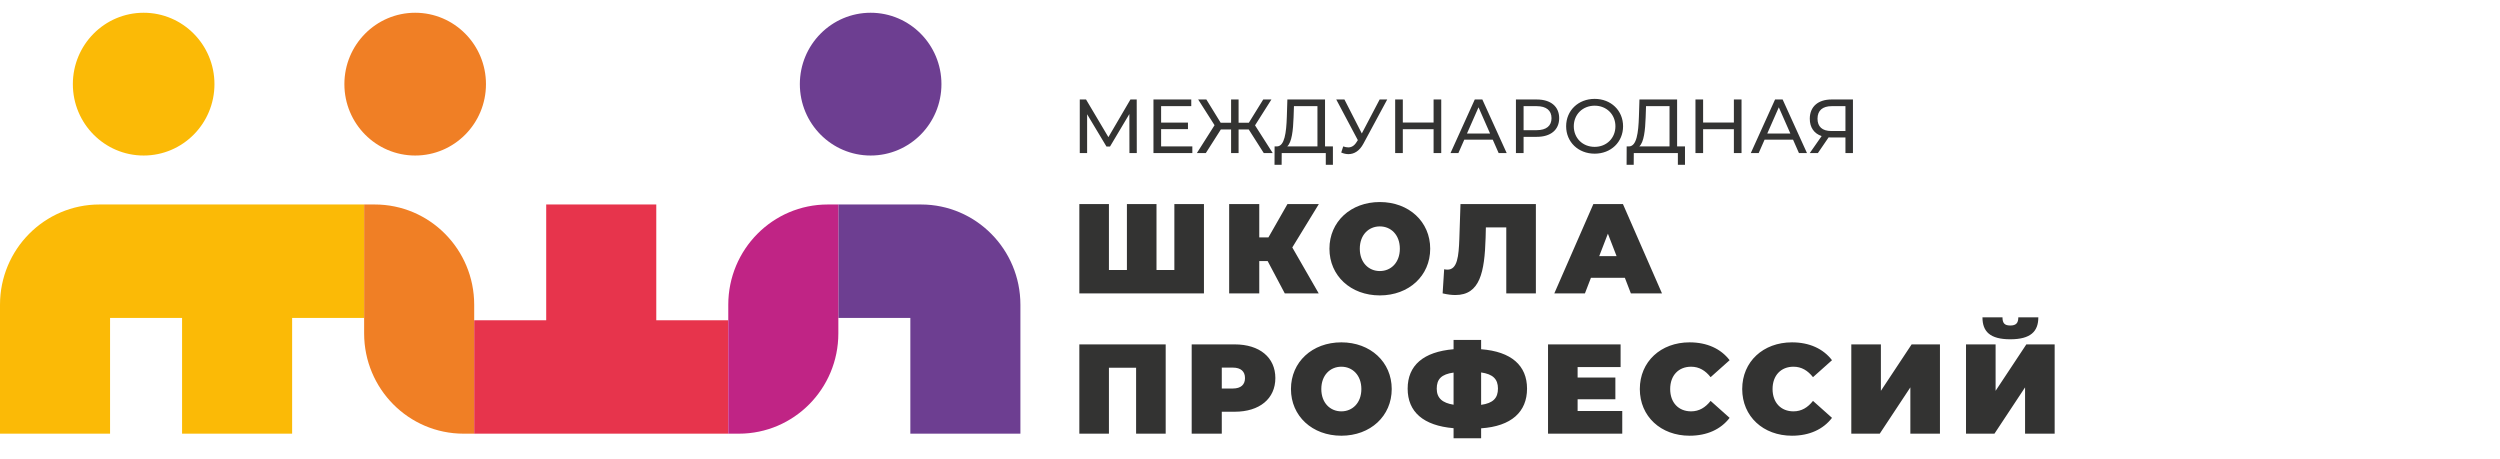
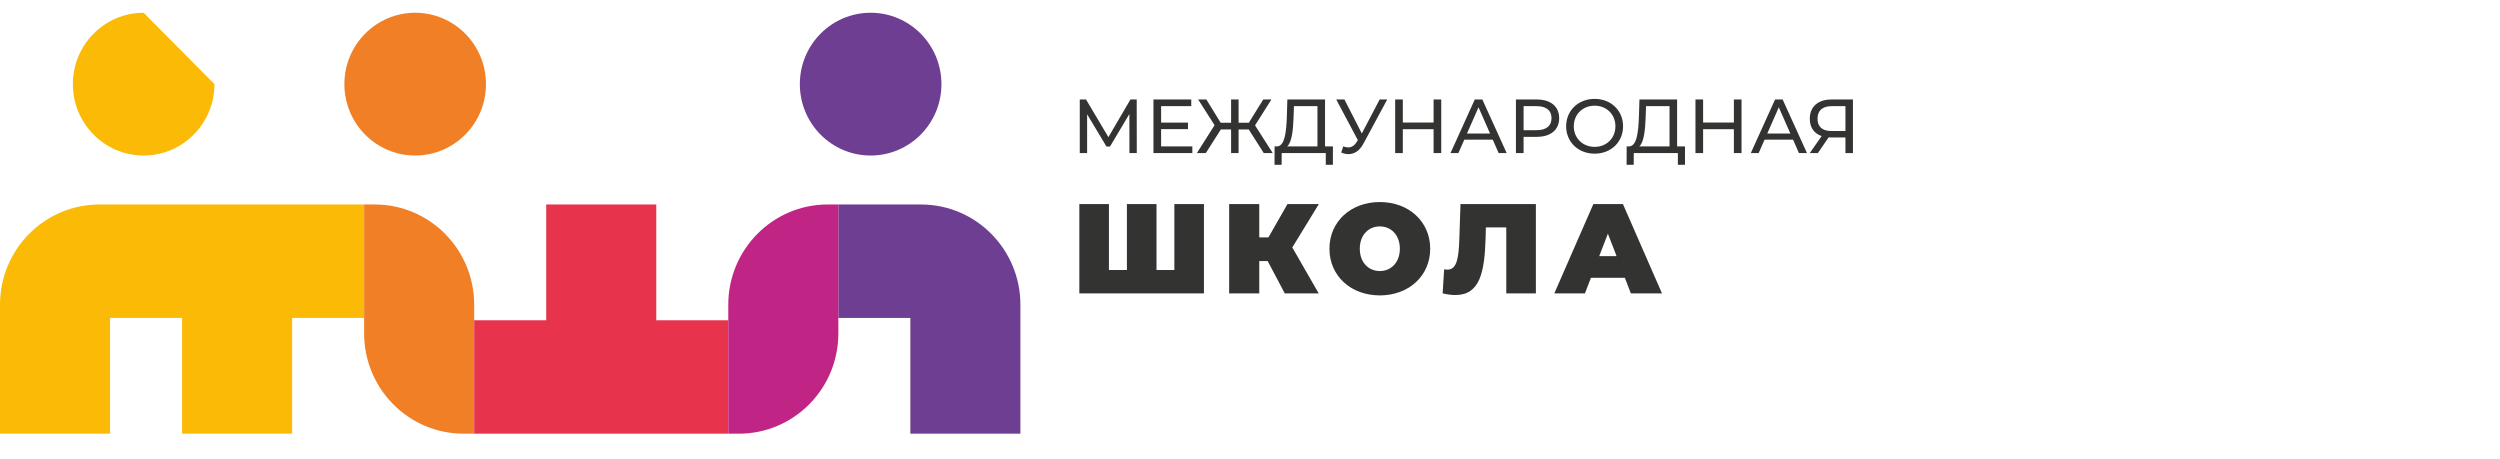
<svg xmlns="http://www.w3.org/2000/svg" width="196" height="36" viewBox="0 0 196 36" fill="none">
-   <path d="M84.62 27V34H86.94V28.83H89.07V34H91.39V27H84.62ZM96.798 27H93.428V34H95.788V32.28H96.798C98.748 32.28 99.988 31.26 99.988 29.64C99.988 28.02 98.748 27 96.798 27ZM96.648 30.46H95.788V28.82H96.648C97.298 28.82 97.608 29.13 97.608 29.64C97.608 30.15 97.298 30.46 96.648 30.46ZM105.161 34.16C107.441 34.16 109.111 32.62 109.111 30.5C109.111 28.38 107.441 26.84 105.161 26.84C102.881 26.84 101.211 28.38 101.211 30.5C101.211 32.62 102.881 34.16 105.161 34.16ZM105.161 32.25C104.291 32.25 103.591 31.59 103.591 30.5C103.591 29.41 104.291 28.75 105.161 28.75C106.031 28.75 106.731 29.41 106.731 30.5C106.731 31.59 106.031 32.25 105.161 32.25ZM119.72 30.47C119.72 28.66 118.49 27.56 116.12 27.38V26.65H113.96V27.38C111.59 27.58 110.36 28.65 110.36 30.47C110.36 32.29 111.59 33.37 113.96 33.57V34.36H116.12V33.58C118.49 33.42 119.72 32.29 119.72 30.47ZM116.12 31.74V29.2C117.04 29.33 117.44 29.72 117.44 30.46C117.44 31.21 117.06 31.61 116.12 31.74ZM112.64 30.47C112.64 29.72 113.01 29.34 113.96 29.21V31.73C113.08 31.59 112.64 31.21 112.64 30.47ZM123.685 32.22V31.3H126.645V29.6H123.685V28.78H127.055V27H121.365V34H127.185V32.22H123.685ZM132.462 34.16C133.832 34.16 134.912 33.66 135.602 32.76L134.112 31.43C133.702 31.95 133.212 32.25 132.582 32.25C131.602 32.25 130.942 31.57 130.942 30.5C130.942 29.43 131.602 28.75 132.582 28.75C133.212 28.75 133.702 29.05 134.112 29.57L135.602 28.24C134.912 27.34 133.832 26.84 132.462 26.84C130.212 26.84 128.562 28.35 128.562 30.5C128.562 32.65 130.212 34.16 132.462 34.16ZM140.489 34.16C141.859 34.16 142.939 33.66 143.629 32.76L142.139 31.43C141.729 31.95 141.239 32.25 140.609 32.25C139.629 32.25 138.969 31.57 138.969 30.5C138.969 29.43 139.629 28.75 140.609 28.75C141.239 28.75 141.729 29.05 142.139 29.57L143.629 28.24C142.939 27.34 141.859 26.84 140.489 26.84C138.239 26.84 136.589 28.35 136.589 30.5C136.589 32.65 138.239 34.16 140.489 34.16ZM145.142 34H147.372L149.772 30.37V34H152.092V27H149.872L147.462 30.64V27H145.142V34ZM157.605 26.6C159.195 26.6 159.805 25.99 159.805 24.88H158.235C158.235 25.32 158.065 25.52 157.605 25.52C157.145 25.52 156.995 25.32 156.995 24.88H155.425C155.425 25.99 156.015 26.6 157.605 26.6ZM154.135 34H156.365L158.765 30.37V34H161.085V27H158.865L156.455 30.64V27H154.135V34Z" fill="#333332" />
  <path d="M92.07 16V21.17H90.67V16H88.35V21.17H86.94V16H84.62V23H94.39V16H92.07ZM103.396 16H100.936L99.446 18.61H98.726V16H96.366V23H98.726V20.47H99.386L100.726 23H103.386L101.316 19.4L103.396 16ZM108.178 23.16C110.458 23.16 112.128 21.62 112.128 19.5C112.128 17.38 110.458 15.84 108.178 15.84C105.898 15.84 104.228 17.38 104.228 19.5C104.228 21.62 105.898 23.16 108.178 23.16ZM108.178 21.25C107.308 21.25 106.608 20.59 106.608 19.5C106.608 18.41 107.308 17.75 108.178 17.75C109.048 17.75 109.748 18.41 109.748 19.5C109.748 20.59 109.048 21.25 108.178 21.25ZM114.502 16L114.412 18.73C114.362 20.09 114.262 21.14 113.482 21.14C113.402 21.14 113.312 21.13 113.222 21.11L113.102 23C113.472 23.09 113.812 23.13 114.102 23.13C116.032 23.13 116.392 21.34 116.472 18.64L116.492 17.83H118.092V23H120.413V16H114.502ZM127.859 23H130.299L127.239 16H124.919L121.859 23H124.259L124.729 21.78H127.389L127.859 23ZM125.379 20.08L126.059 18.32L126.739 20.08H125.379Z" fill="#333332" />
  <path d="M89.124 12L89.118 7.8H88.626L86.898 10.752L85.146 7.8H84.654V12H85.23V8.958L86.748 11.49H87.024L88.542 8.94L88.548 12H89.124ZM91.031 11.478V10.122H93.137V9.612H91.031V8.322H93.395V7.8H90.431V12H93.479V11.478H91.031ZM99.079 12H99.781L98.395 9.828L99.679 7.8H99.037L97.909 9.624H97.105V7.8H96.517V9.624H95.701L94.579 7.8H93.937L95.221 9.816L93.835 12H94.537L95.713 10.152H96.517V12H97.105V10.152H97.903L99.079 12ZM103.882 11.478V7.8H100.93L100.888 9.15C100.846 10.428 100.708 11.442 100.132 11.478H99.928L99.922 12.918H100.48L100.486 12H103.942V12.918H104.5V11.478H103.882ZM101.416 9.204L101.446 8.322H103.288V11.478H100.918C101.278 11.154 101.38 10.23 101.416 9.204ZM108.164 7.8L106.766 10.464L105.404 7.8H104.762L106.454 10.986L106.358 11.136C106.172 11.436 105.95 11.556 105.704 11.556C105.578 11.556 105.446 11.526 105.308 11.478L105.152 11.958C105.344 12.042 105.536 12.084 105.716 12.084C106.172 12.084 106.592 11.826 106.892 11.262L108.758 7.8H108.164ZM112.393 7.8V9.606H109.981V7.8H109.381V12H109.981V10.128H112.393V12H112.993V7.8H112.393ZM117.494 12H118.124L116.216 7.8H115.622L113.72 12H114.338L114.8 10.95H117.032L117.494 12ZM115.01 10.47L115.916 8.412L116.822 10.47H115.01ZM120.487 7.8H118.849V12H119.449V10.728H120.487C121.579 10.728 122.239 10.176 122.239 9.264C122.239 8.352 121.579 7.8 120.487 7.8ZM120.469 10.206H119.449V8.322H120.469C121.237 8.322 121.639 8.664 121.639 9.264C121.639 9.864 121.237 10.206 120.469 10.206ZM125.023 12.048C126.301 12.048 127.249 11.136 127.249 9.9C127.249 8.664 126.301 7.752 125.023 7.752C123.733 7.752 122.785 8.67 122.785 9.9C122.785 11.13 123.733 12.048 125.023 12.048ZM125.023 11.514C124.081 11.514 123.385 10.83 123.385 9.9C123.385 8.97 124.081 8.286 125.023 8.286C125.953 8.286 126.649 8.97 126.649 9.9C126.649 10.83 125.953 11.514 125.023 11.514ZM131.485 11.478V7.8H128.533L128.491 9.15C128.449 10.428 128.311 11.442 127.735 11.478H127.531L127.525 12.918H128.083L128.089 12H131.545V12.918H132.103V11.478H131.485ZM129.019 9.204L129.049 8.322H130.891V11.478H128.521C128.881 11.154 128.983 10.23 129.019 9.204ZM135.936 7.8V9.606H133.524V7.8H132.924V12H133.524V10.128H135.936V12H136.536V7.8H135.936ZM141.037 12H141.667L139.759 7.8H139.165L137.263 12H137.881L138.343 10.95H140.575L141.037 12ZM138.553 10.47L139.459 8.412L140.365 10.47H138.553ZM143.585 7.8C142.553 7.8 141.887 8.352 141.887 9.312C141.887 9.99 142.223 10.47 142.817 10.668L141.887 12H142.523L143.363 10.77C143.417 10.776 143.471 10.776 143.525 10.776H144.683V12H145.271V7.8H143.585ZM142.493 9.306C142.493 8.658 142.895 8.322 143.609 8.322H144.683V10.272H143.573C142.859 10.272 142.493 9.924 142.493 9.306Z" fill="#333332" />
  <g clip-path="url(#clip0)">
    <path d="M38.1 6.597C38.1 9.688 35.616 12.193 32.55 12.193C29.485 12.193 27 9.688 27 6.597C27 3.506 29.485 1 32.55 1C35.616 1 38.1 3.506 38.1 6.597Z" fill="#F07F25" />
    <path d="M73.809 6.597C73.809 9.688 71.324 12.193 68.258 12.193C65.193 12.193 62.708 9.688 62.708 6.597C62.708 3.506 65.193 1 68.258 1C71.324 1 73.809 3.506 73.809 6.597Z" fill="#6D3E91" />
    <path d="M0 23.892V34H8.629V24.924H14.274V34H22.903V24.924H28.548V16.032H7.795C3.49 16.032 0 19.551 0 23.892Z" fill="#FBBA06" />
    <path d="M29.382 16.032H28.548V24.924V26.14C28.548 30.481 32.038 34 36.343 34H37.177V24.894V23.892C37.177 19.552 33.687 16.032 29.382 16.032Z" fill="#F07F25" />
    <path d="M65.726 16.032V24.924H71.371V34H80V23.892C80 19.552 76.51 16.032 72.205 16.032H65.726Z" fill="#6D3E91" />
    <path d="M57.096 25.109H51.452V16.032H42.822V25.109H37.177V34H57.096V25.109Z" fill="#E7344C" />
    <path d="M57.097 23.892V34H57.931C62.236 34 65.726 30.481 65.726 26.14V16.032H64.892C60.587 16.032 57.097 19.552 57.097 23.892Z" fill="#C02485" />
-     <path d="M16.813 6.597C16.813 9.688 14.328 12.193 11.262 12.193C8.197 12.193 5.712 9.688 5.712 6.597C5.712 3.506 8.197 1 11.262 1C14.328 1 16.813 3.506 16.813 6.597Z" fill="#FBBA06" />
+     <path d="M16.813 6.597C16.813 9.688 14.328 12.193 11.262 12.193C8.197 12.193 5.712 9.688 5.712 6.597C5.712 3.506 8.197 1 11.262 1Z" fill="#FBBA06" />
  </g>
  <defs>
    <clipPath id="clip0">
      <rect width="80" height="33" fill="white" transform="translate(0 1)" />
    </clipPath>
  </defs>
</svg>